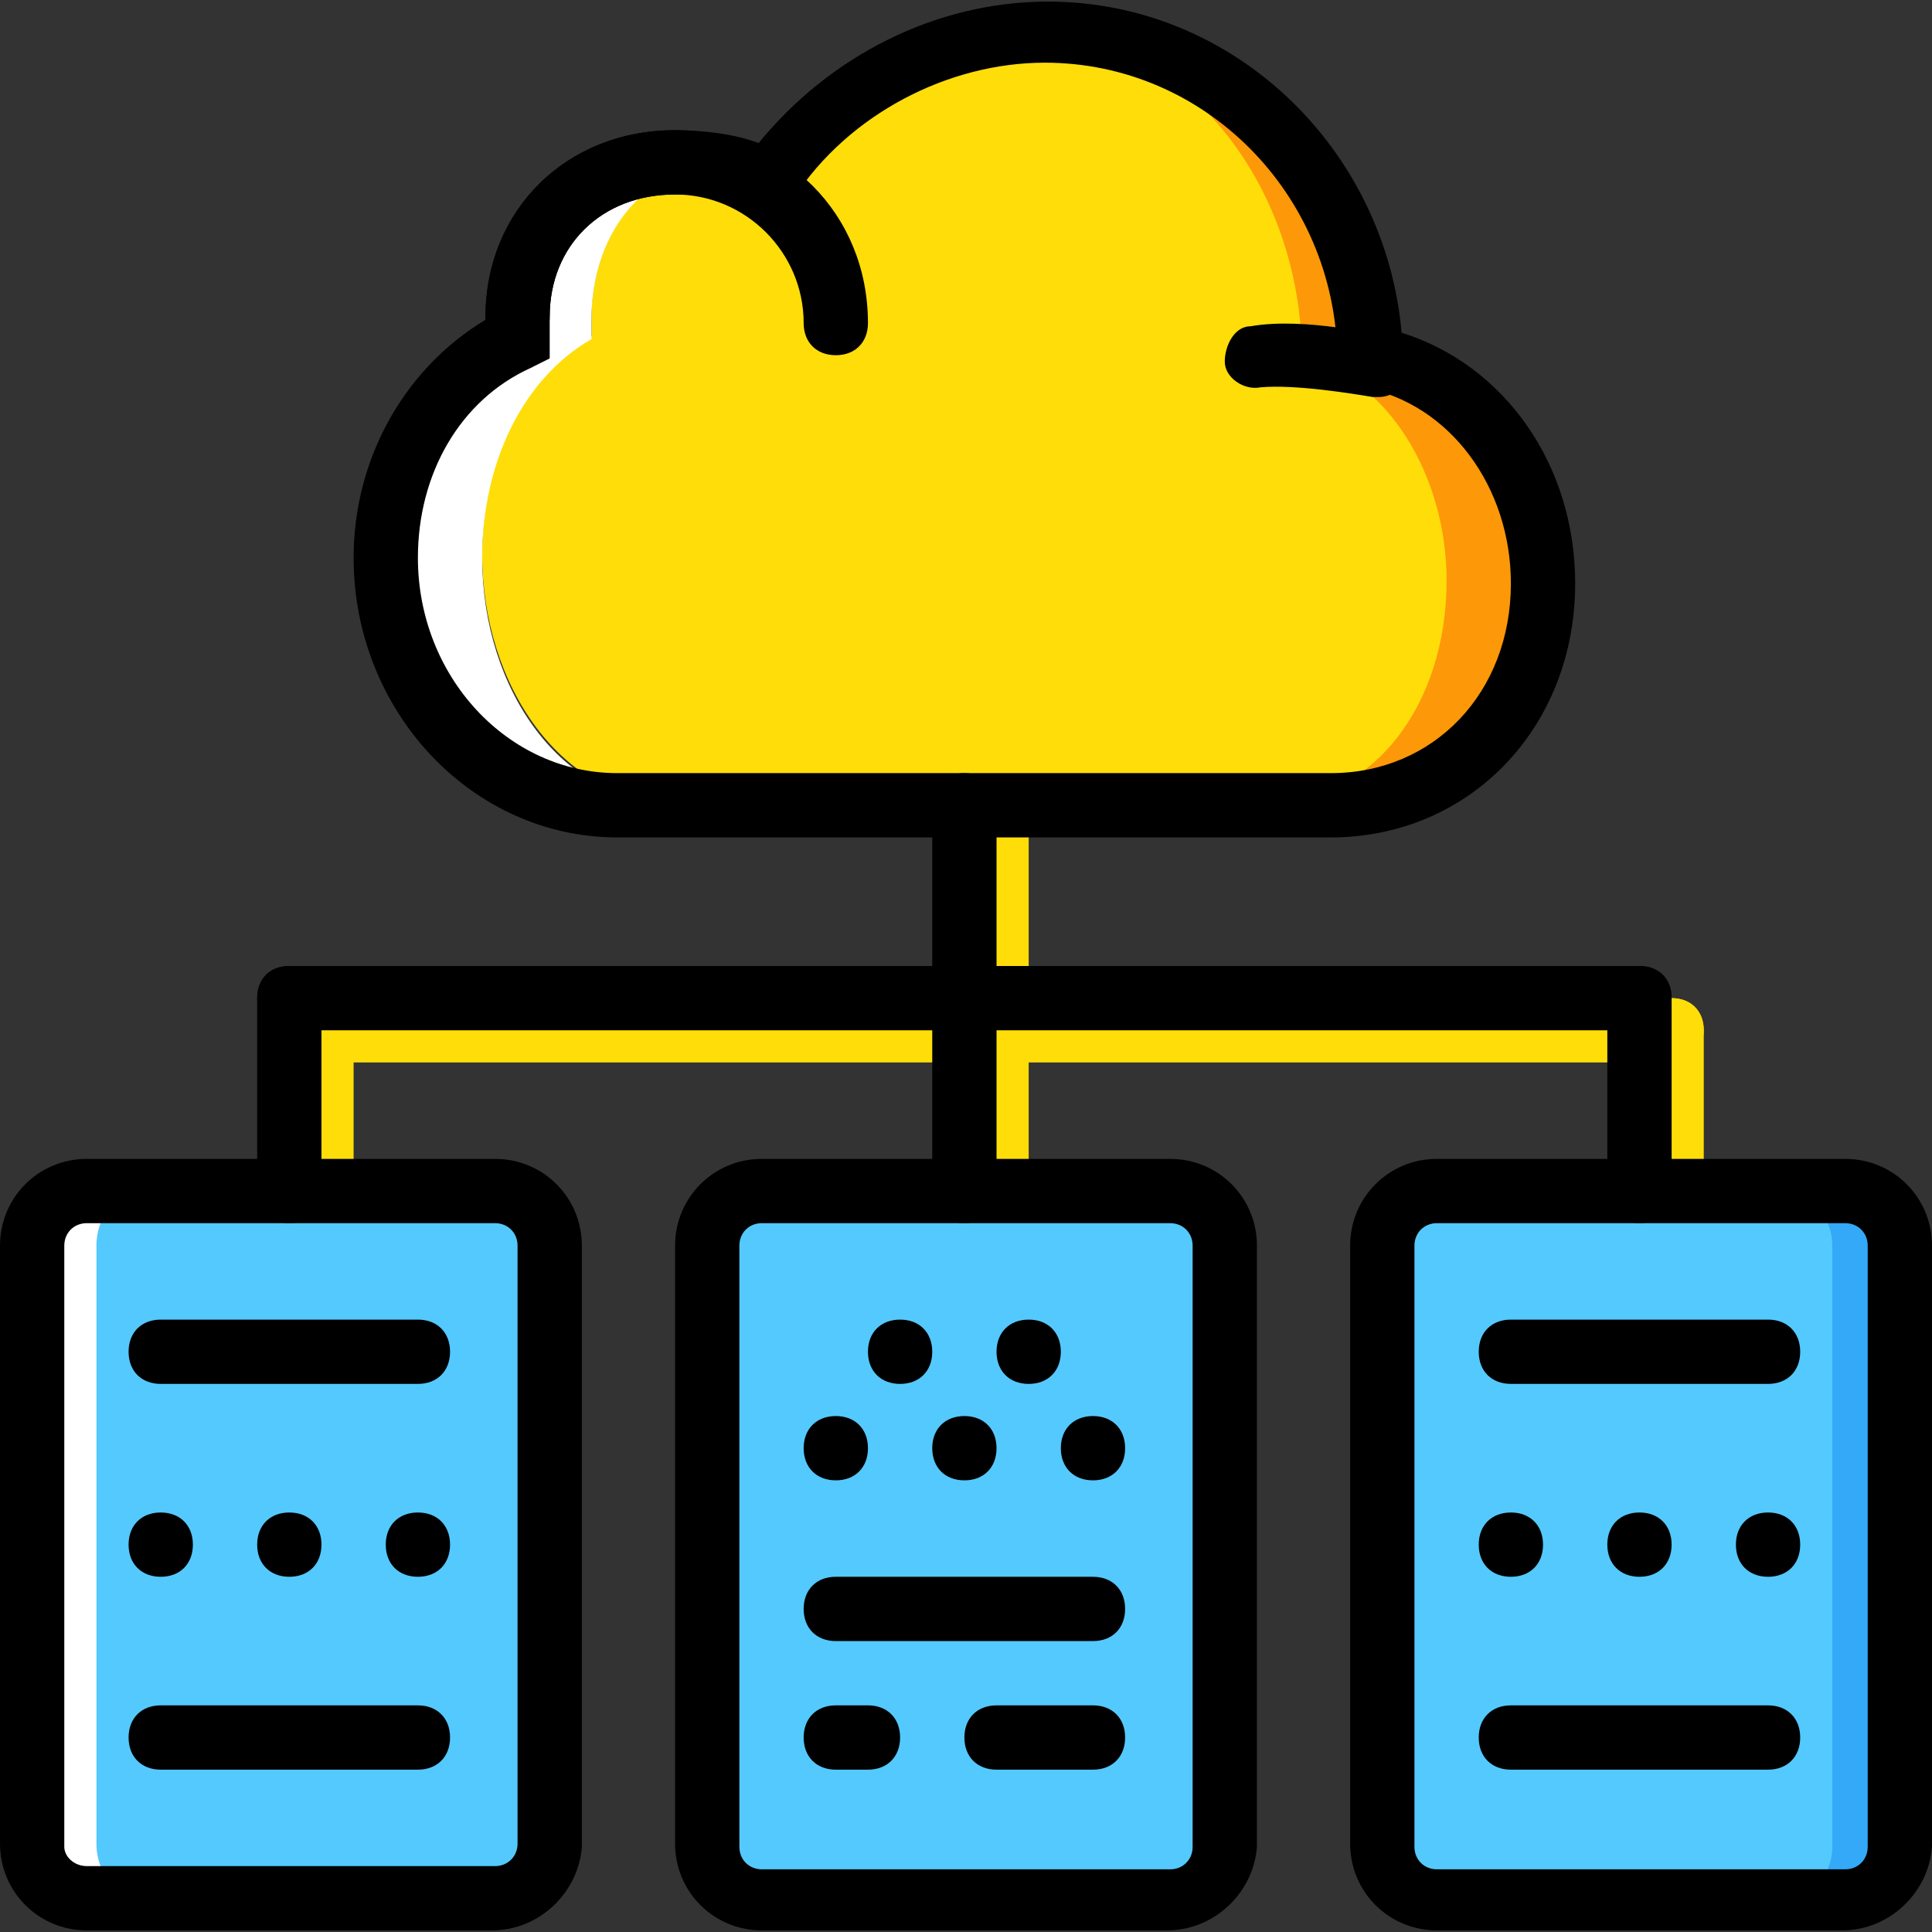
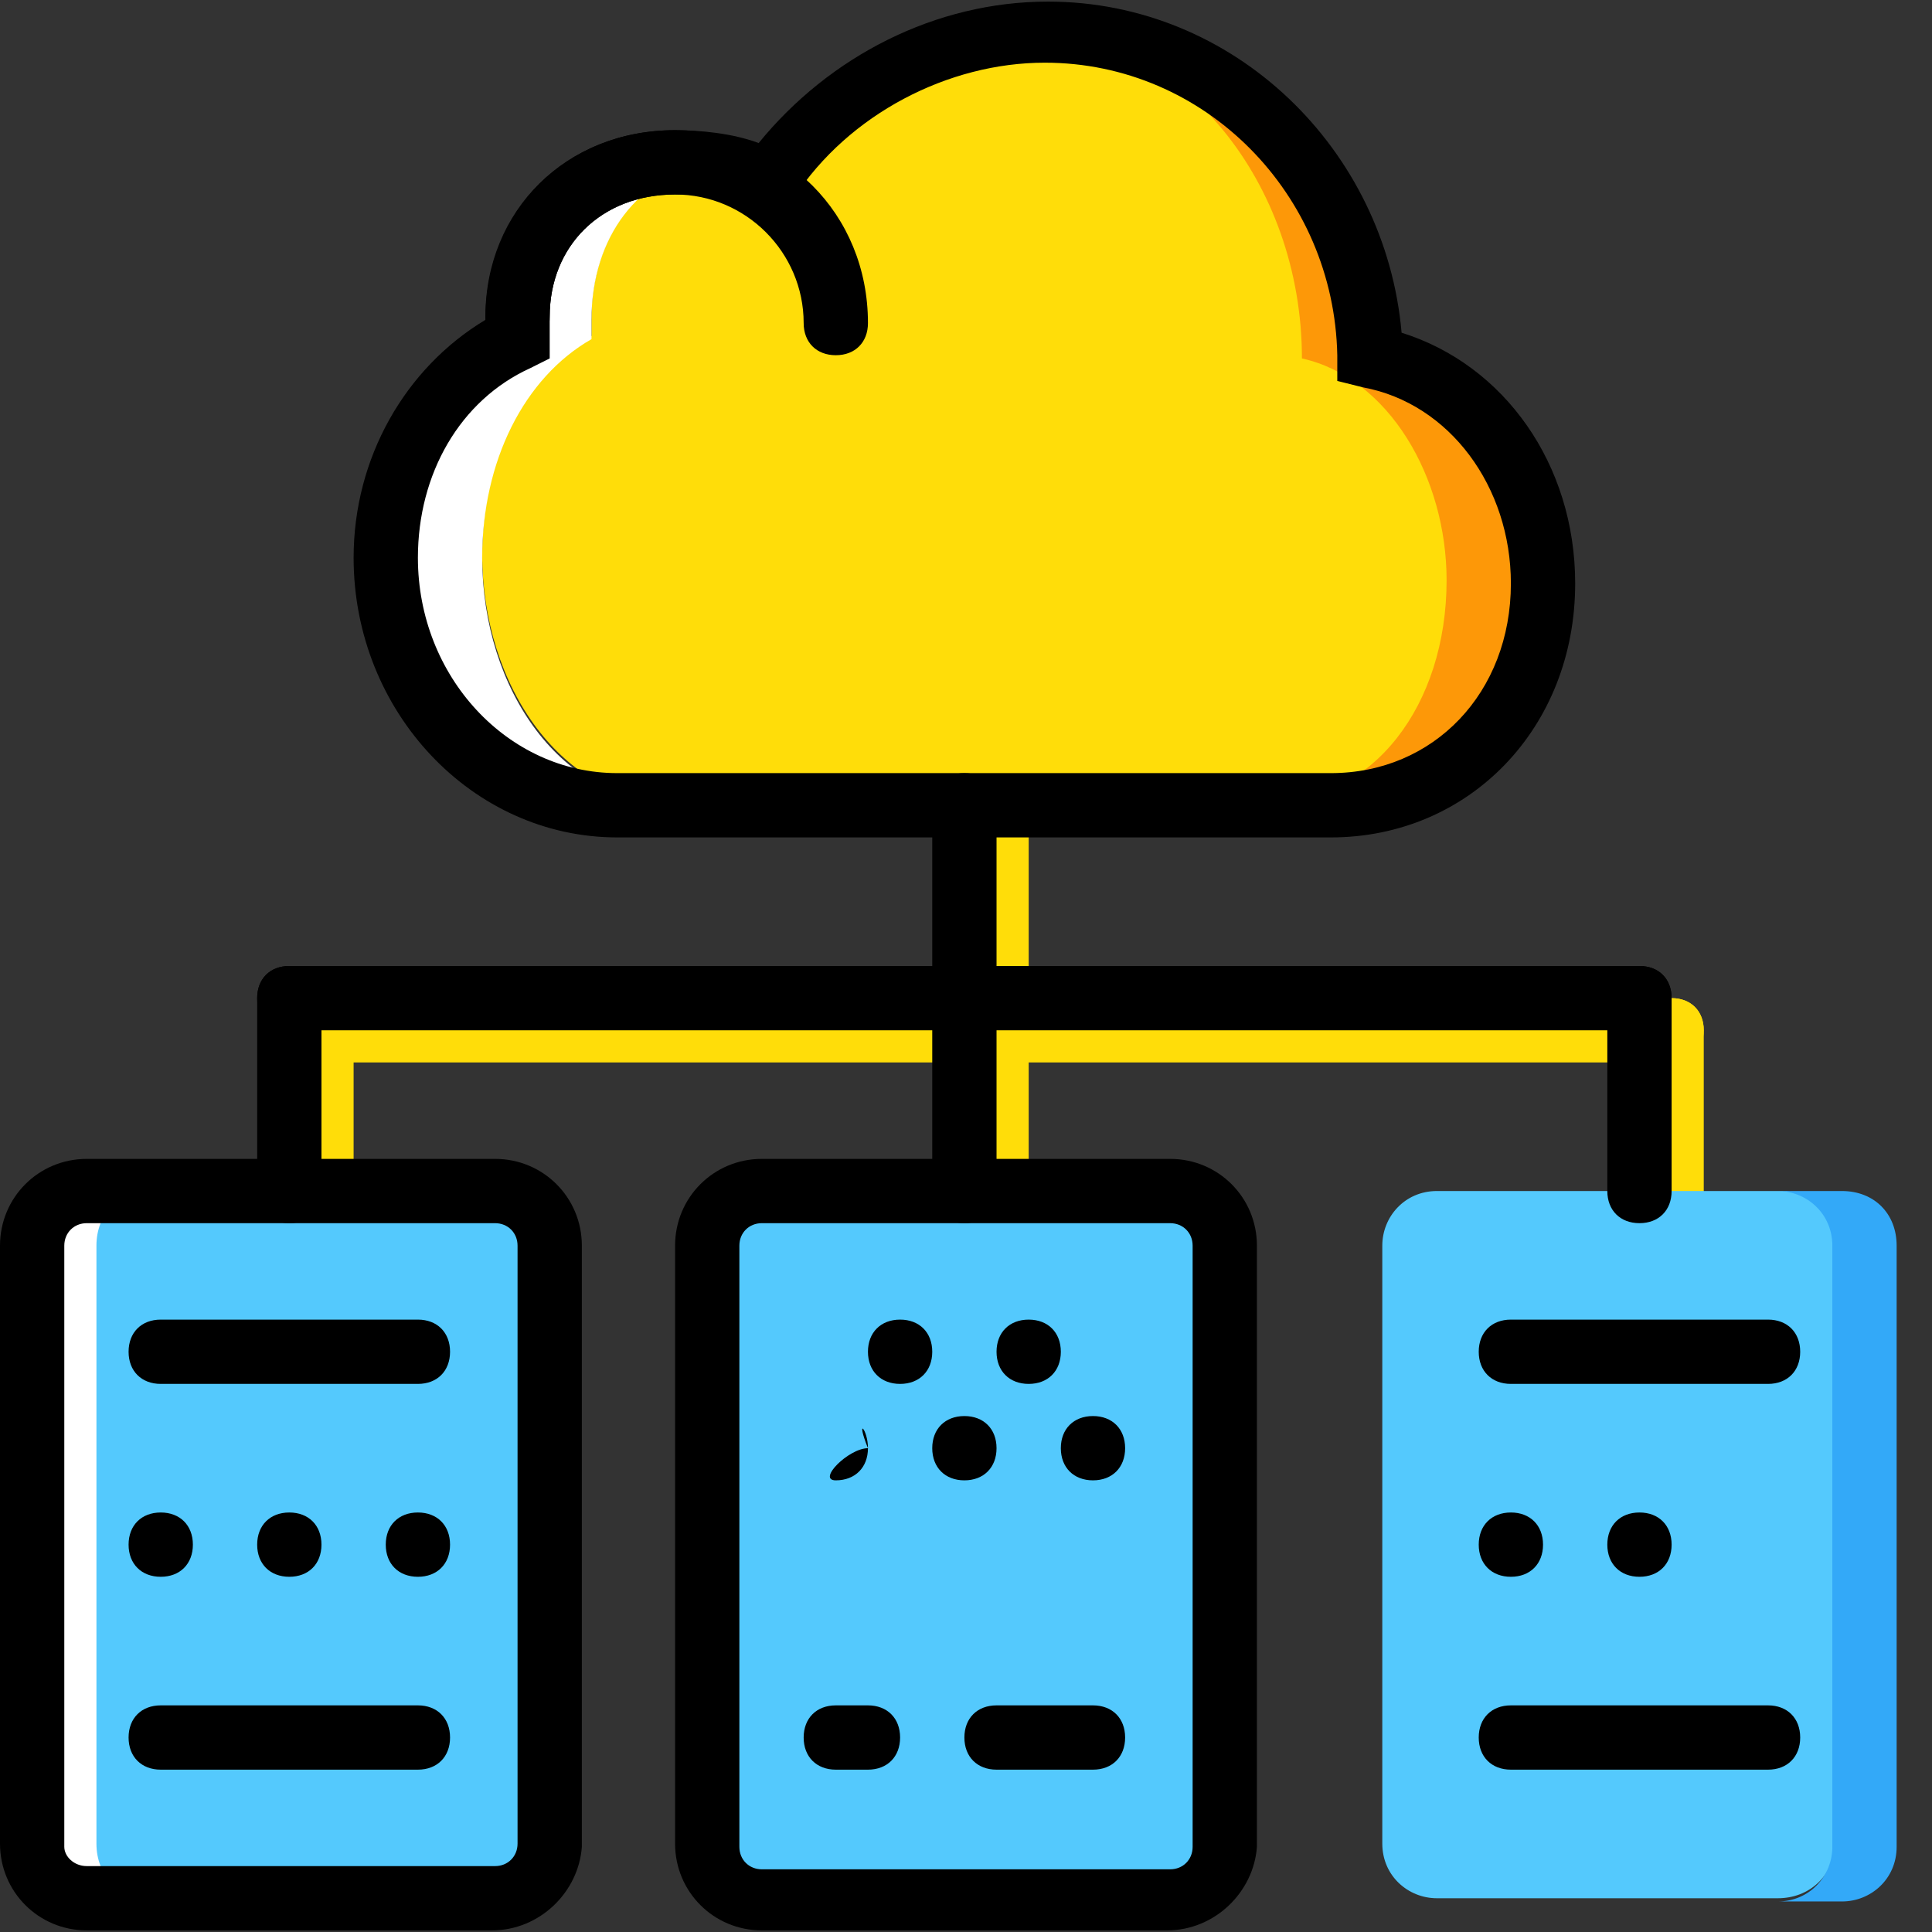
<svg xmlns="http://www.w3.org/2000/svg" height="800px" width="800px" version="1.1" id="Layer_1" viewBox="0 0 512.853 512.853" xml:space="preserve">
  <rect x="0" y="0" width="512.853" height="512.853" fill="#333333" stroke="none" />
  <g transform="translate(1 1)">
    <path style="fill:#FD9808;" d="M356.547,94.147c0-46.933-38.4-86.187-85.333-86.187c-0.853,0-0.853,0-1.707,0   c38.4,0.853,69.12,40.107,69.973,86.187c23.04,5.12,38.4,30.72,38.4,59.733c0,32.427-19.627,58.88-46.933,58.88h16.213   c32.427,0,56.32-25.6,56.32-58.88C402.627,125.72,384.707,98.413,356.547,94.147" />
    <g>
      <path style="fill:#FFDD09;" d="M442.733,332.227c-5.12,0-8.533-3.413-8.533-8.533v-51.2c0-5.12,3.413-8.533,8.533-8.533    c5.12,0,8.533,3.413,8.533,8.533v51.2C451.267,328.813,447.853,332.227,442.733,332.227z" />
      <path style="fill:#FFDD09;" d="M84.333,332.227c-5.12,0-8.533-3.413-8.533-8.533v-51.2c0-5.12,3.413-8.533,8.533-8.533    s8.533,3.413,8.533,8.533v51.2C92.867,328.813,89.453,332.227,84.333,332.227z" />
      <path style="fill:#FFDD09;" d="M263.533,332.227c-5.12,0-8.533-3.413-8.533-8.533v-102.4c0-5.12,3.413-8.533,8.533-8.533    c5.12,0,8.533,3.413,8.533,8.533v102.4C272.067,328.813,268.653,332.227,263.533,332.227z" />
    </g>
    <g>
      <path style="fill:#54C9FD;" d="M129.56,502.893H22.04c-8.533,0-14.507-5.973-14.507-14.507v-158.72    c0-8.533,5.973-14.507,14.507-14.507h108.373c7.68,0,14.507,5.973,14.507,14.507V489.24    C144.067,496.92,138.093,502.893,129.56,502.893" />
      <path style="fill:#54C9FD;" d="M470.893,502.893H380.44c-7.68,0-14.507-5.973-14.507-14.507v-158.72    c0-7.68,5.973-14.507,14.507-14.507h91.307c7.68,0,14.507,5.973,14.507,14.507V489.24    C485.4,496.92,479.427,502.893,470.893,502.893" />
    </g>
    <path style="fill:#33A9F8;" d="M487.96,315.16h-17.067c7.68,0,14.507,5.973,14.507,14.507V489.24   c0,7.68-5.973,14.507-14.507,14.507h17.067c7.68,0,14.507-5.973,14.507-14.507V329.667   C502.467,321.133,496.493,315.16,487.96,315.16" />
    <path style="fill:#FFFFFF;" d="M22.04,502.893h17.067c-8.533,0-14.507-5.973-14.507-14.507v-158.72   c0-8.533,5.973-14.507,14.507-14.507H22.04c-8.533,0-14.507,5.973-14.507,14.507V489.24C7.533,496.92,13.507,502.893,22.04,502.893   " />
    <path style="fill:#54C9FD;" d="M308.76,502.893H201.24c-7.68,0-14.507-5.973-14.507-14.507v-158.72   c0-7.68,5.973-14.507,14.507-14.507h108.373c7.68,0,14.507,5.973,14.507,14.507V489.24   C323.267,496.92,317.293,502.893,308.76,502.893" />
    <g>
      <path style="fill:#FFDD09;" d="M442.733,281.027h-358.4c-5.12,0-8.533-3.413-8.533-8.533c0-5.12,3.413-8.533,8.533-8.533h358.4    c5.12,0,8.533,3.413,8.533,8.533C451.267,277.613,447.853,281.027,442.733,281.027z" />
      <path style="fill:#FFDD09;" d="M344.6,94.147c0-46.933-32.427-86.187-70.827-86.187c-24.747,0-48.64,16.213-61.44,39.253    c-5.973-4.267-13.653-5.12-21.333-5.12c-19.627,0-34.987,17.92-34.987,40.96c0,0.853,0,1.707,0,2.56c0,0.853,0,1.707,0,2.56    C138.093,98.413,127,120.6,127,146.2c0,34.987,21.333,65.707,51.2,65.707h46.933h48.64h62.293c27.307,0,46.933-25.6,46.933-58.88    C383,125.72,367.64,99.267,344.6,94.147" />
    </g>
    <path style="fill:#FFFFFF;" d="M127,147.053c0-25.6,11.093-47.787,29.013-58.027c0-0.853,0-1.707,0-2.56c0-0.853,0-1.707,0-2.56   c0-22.187,12.8-38.4,30.72-40.96c-2.56-0.853-5.973-0.853-8.533-0.853c-23.893,0-41.813,17.92-41.813,40.96c0,0.853,0,1.707,0,2.56   c0,0.853,0,1.707,0,2.56C115.053,98.413,101.4,120.6,101.4,146.2c0,34.987,26.453,65.707,61.44,65.707h15.36   C148.333,212.76,127,182.04,127,147.053" />
-     <path d="M365.08,104.387c-0.853,0-0.853,0-1.707,0c-5.12-0.853-20.48-3.413-29.867-2.56c-4.267,0.853-9.387-2.56-9.387-6.827   c0-4.267,2.56-9.387,6.827-9.387c14.507-2.56,34.987,2.56,35.84,2.56c4.267,0.853,7.68,5.973,6.827,10.24   C371.907,101.827,368.493,104.387,365.08,104.387z" />
    <path d="M220.867,93.293c-5.12,0-8.533-3.413-8.533-8.533c0-18.773-15.36-34.133-34.133-34.133   c-19.627,0-33.28,13.653-33.28,32.427c0,5.12-3.413,8.533-8.533,8.533c-5.12,0-8.533-3.413-8.533-8.533   c0-28.16,21.333-49.493,50.347-49.493s51.2,22.187,51.2,51.2C229.4,89.88,225.987,93.293,220.867,93.293z" />
    <path d="M352.28,221.293H162.84c-38.4,0-69.973-33.28-69.973-74.24c0-26.453,13.653-50.347,34.987-63.147l0,0   c0-29.013,21.333-50.347,50.347-50.347c6.827,0,15.36,0.853,22.187,3.413c18.773-23.04,46.933-37.547,76.8-37.547   c49.493,0,89.6,39.253,93.867,87.893c27.307,8.533,46.08,34.987,46.08,66.56C417.133,192.28,388.973,221.293,352.28,221.293z    M178.2,50.627c-19.627,0-33.28,13.653-33.28,32.427v2.56v0.853c0,1.707,0,1.707,0,2.56v5.12l-5.12,2.56   c-18.773,8.533-29.867,28.16-29.867,50.347c0,31.573,23.893,57.173,52.907,57.173h189.44c27.307,0,47.787-21.333,47.787-50.347   c0-25.6-16.213-47.787-39.253-52.053l-6.827-1.707v-6.827C353.133,50.627,319,15.64,276.333,15.64   c-25.6,0-52.053,13.653-66.56,35.84l-4.267,7.68l-6.827-5.12C193.56,50.627,184.173,50.627,178.2,50.627z" />
    <path d="M129.56,511.427H22.04c-12.8,0-23.04-10.24-23.04-23.04v-158.72c0-12.8,10.24-23.04,23.04-23.04h108.373   c12.8,0,23.04,10.24,23.04,23.04V489.24C152.6,501.187,142.36,511.427,129.56,511.427z M22.04,323.693   c-3.413,0-5.973,2.56-5.973,5.973V489.24c0,2.56,2.56,5.12,5.973,5.12h108.373c3.413,0,5.973-2.56,5.973-5.973v-158.72   c0-3.413-2.56-5.973-5.973-5.973H22.04z" />
-     <path d="M487.96,511.427H380.44c-12.8,0-23.04-10.24-23.04-23.04v-158.72c0-12.8,10.24-23.04,23.04-23.04h108.373   c12.8,0,23.04,10.24,23.04,23.04V489.24C511,501.187,500.76,511.427,487.96,511.427z M380.44,323.693   c-3.413,0-5.973,2.56-5.973,5.973V489.24c0,3.413,2.56,5.973,5.973,5.973h108.373c3.413,0,5.973-2.56,5.973-5.973V329.667   c0-3.413-2.56-5.973-5.973-5.973H380.44z" />
    <path d="M308.76,511.427H201.24c-12.8,0-23.04-10.24-23.04-23.04v-158.72c0-12.8,10.24-23.04,23.04-23.04h108.373   c12.8,0,23.04,10.24,23.04,23.04V489.24C331.8,501.187,321.56,511.427,308.76,511.427z M201.24,323.693   c-3.413,0-5.973,2.56-5.973,5.973V489.24c0,3.413,2.56,5.973,5.973,5.973h108.373c3.413,0,5.973-2.56,5.973-5.973V329.667   c0-3.413-2.56-5.973-5.973-5.973H201.24z" />
    <path d="M50.2,409.027c0,5.12-3.413,8.533-8.533,8.533s-8.533-3.413-8.533-8.533s3.413-8.533,8.533-8.533   S50.2,403.907,50.2,409.027" />
    <path d="M84.333,409.027c0,5.12-3.413,8.533-8.533,8.533s-8.533-3.413-8.533-8.533s3.413-8.533,8.533-8.533   C80.92,400.493,84.333,403.907,84.333,409.027" />
    <path d="M118.467,409.027c0,5.12-3.413,8.533-8.533,8.533s-8.533-3.413-8.533-8.533s3.413-8.533,8.533-8.533   S118.467,403.907,118.467,409.027" />
-     <path d="M229.4,383.427c0,5.12-3.413,8.533-8.533,8.533c-5.12,0-8.533-3.413-8.533-8.533s3.413-8.533,8.533-8.533   C225.987,374.893,229.4,378.307,229.4,383.427" />
+     <path d="M229.4,383.427c0,5.12-3.413,8.533-8.533,8.533s3.413-8.533,8.533-8.533   C225.987,374.893,229.4,378.307,229.4,383.427" />
    <path d="M263.533,383.427c0,5.12-3.413,8.533-8.533,8.533s-8.533-3.413-8.533-8.533s3.413-8.533,8.533-8.533   S263.533,378.307,263.533,383.427" />
    <path d="M246.467,357.827c0,5.12-3.413,8.533-8.533,8.533c-5.12,0-8.533-3.413-8.533-8.533s3.413-8.533,8.533-8.533   C243.053,349.293,246.467,352.707,246.467,357.827" />
    <path d="M280.6,357.827c0,5.12-3.413,8.533-8.533,8.533s-8.533-3.413-8.533-8.533s3.413-8.533,8.533-8.533   S280.6,352.707,280.6,357.827" />
    <path d="M297.667,383.427c0,5.12-3.413,8.533-8.533,8.533c-5.12,0-8.533-3.413-8.533-8.533s3.413-8.533,8.533-8.533   C294.253,374.893,297.667,378.307,297.667,383.427" />
    <path d="M109.933,366.36H41.667c-5.12,0-8.533-3.413-8.533-8.533s3.413-8.533,8.533-8.533h68.267c5.12,0,8.533,3.413,8.533,8.533   S115.053,366.36,109.933,366.36z" />
    <path d="M109.933,468.76H41.667c-5.12,0-8.533-3.413-8.533-8.533c0-5.12,3.413-8.533,8.533-8.533h68.267   c5.12,0,8.533,3.413,8.533,8.533C118.467,465.347,115.053,468.76,109.933,468.76z" />
    <path d="M408.6,409.027c0,5.12-3.413,8.533-8.533,8.533s-8.533-3.413-8.533-8.533s3.413-8.533,8.533-8.533   S408.6,403.907,408.6,409.027" />
    <path d="M442.733,409.027c0,5.12-3.413,8.533-8.533,8.533c-5.12,0-8.533-3.413-8.533-8.533s3.413-8.533,8.533-8.533   C439.32,400.493,442.733,403.907,442.733,409.027" />
-     <path d="M476.867,409.027c0,5.12-3.413,8.533-8.533,8.533c-5.12,0-8.533-3.413-8.533-8.533s3.413-8.533,8.533-8.533   C473.453,400.493,476.867,403.907,476.867,409.027" />
    <path d="M468.333,366.36h-68.267c-5.12,0-8.533-3.413-8.533-8.533s3.413-8.533,8.533-8.533h68.267c5.12,0,8.533,3.413,8.533,8.533   S473.453,366.36,468.333,366.36z" />
    <path d="M468.333,468.76h-68.267c-5.12,0-8.533-3.413-8.533-8.533c0-5.12,3.413-8.533,8.533-8.533h68.267   c5.12,0,8.533,3.413,8.533,8.533C476.867,465.347,473.453,468.76,468.333,468.76z" />
-     <path d="M289.133,434.627h-68.267c-5.12,0-8.533-3.413-8.533-8.533c0-5.12,3.413-8.533,8.533-8.533h68.267   c5.12,0,8.533,3.413,8.533,8.533C297.667,431.213,294.253,434.627,289.133,434.627z" />
    <path d="M289.133,468.76h-25.6c-5.12,0-8.533-3.413-8.533-8.533c0-5.12,3.413-8.533,8.533-8.533h25.6   c5.12,0,8.533,3.413,8.533,8.533C297.667,465.347,294.253,468.76,289.133,468.76z" />
    <path d="M229.4,468.76h-8.533c-5.12,0-8.533-3.413-8.533-8.533c0-5.12,3.413-8.533,8.533-8.533h8.533   c5.12,0,8.533,3.413,8.533,8.533C237.933,465.347,234.52,468.76,229.4,468.76z" />
    <path d="M75.8,323.693c-5.12,0-8.533-3.413-8.533-8.533v-51.2c0-5.12,3.413-8.533,8.533-8.533c5.12,0,8.533,3.413,8.533,8.533v51.2   C84.333,320.28,80.92,323.693,75.8,323.693z" />
    <path d="M255,323.693c-5.12,0-8.533-3.413-8.533-8.533v-102.4c0-5.12,3.413-8.533,8.533-8.533s8.533,3.413,8.533,8.533v102.4   C263.533,320.28,260.12,323.693,255,323.693z" />
    <path d="M434.2,323.693c-5.12,0-8.533-3.413-8.533-8.533v-51.2c0-5.12,3.413-8.533,8.533-8.533c5.12,0,8.533,3.413,8.533,8.533   v51.2C442.733,320.28,439.32,323.693,434.2,323.693z" />
    <path d="M434.2,272.493H75.8c-5.12,0-8.533-3.413-8.533-8.533s3.413-8.533,8.533-8.533h358.4c5.12,0,8.533,3.413,8.533,8.533   S439.32,272.493,434.2,272.493z" />
  </g>
</svg>